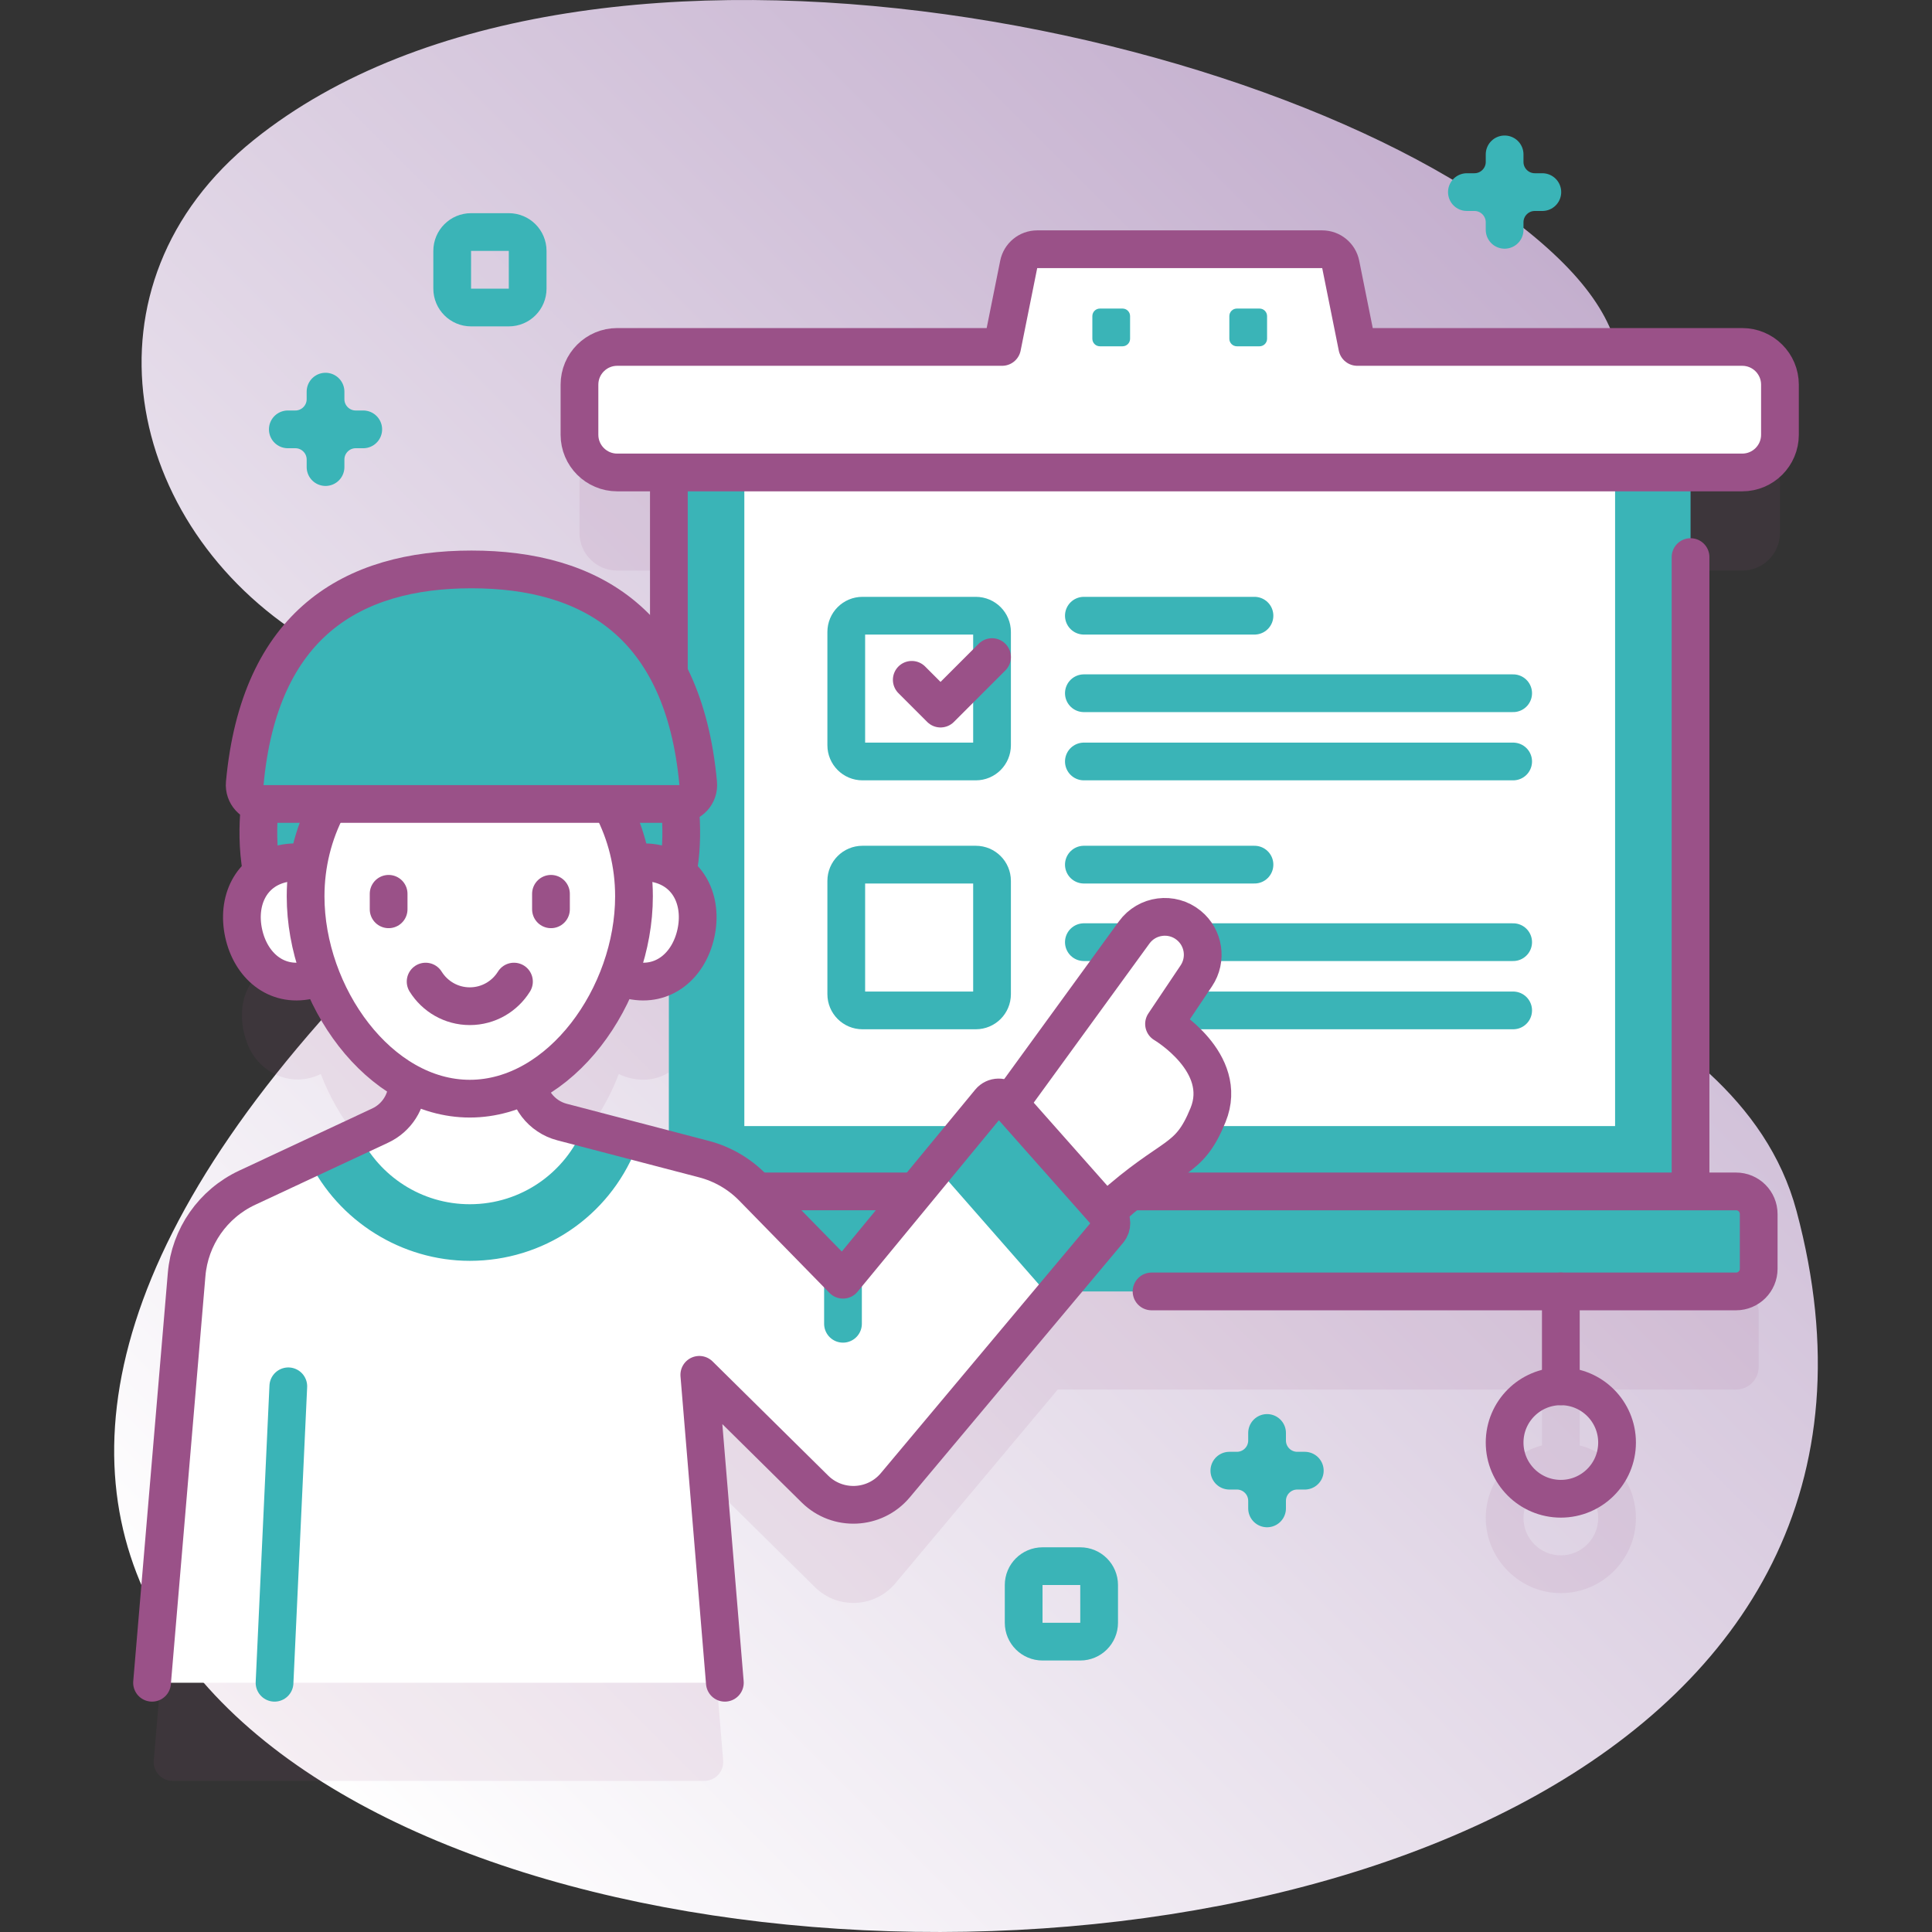
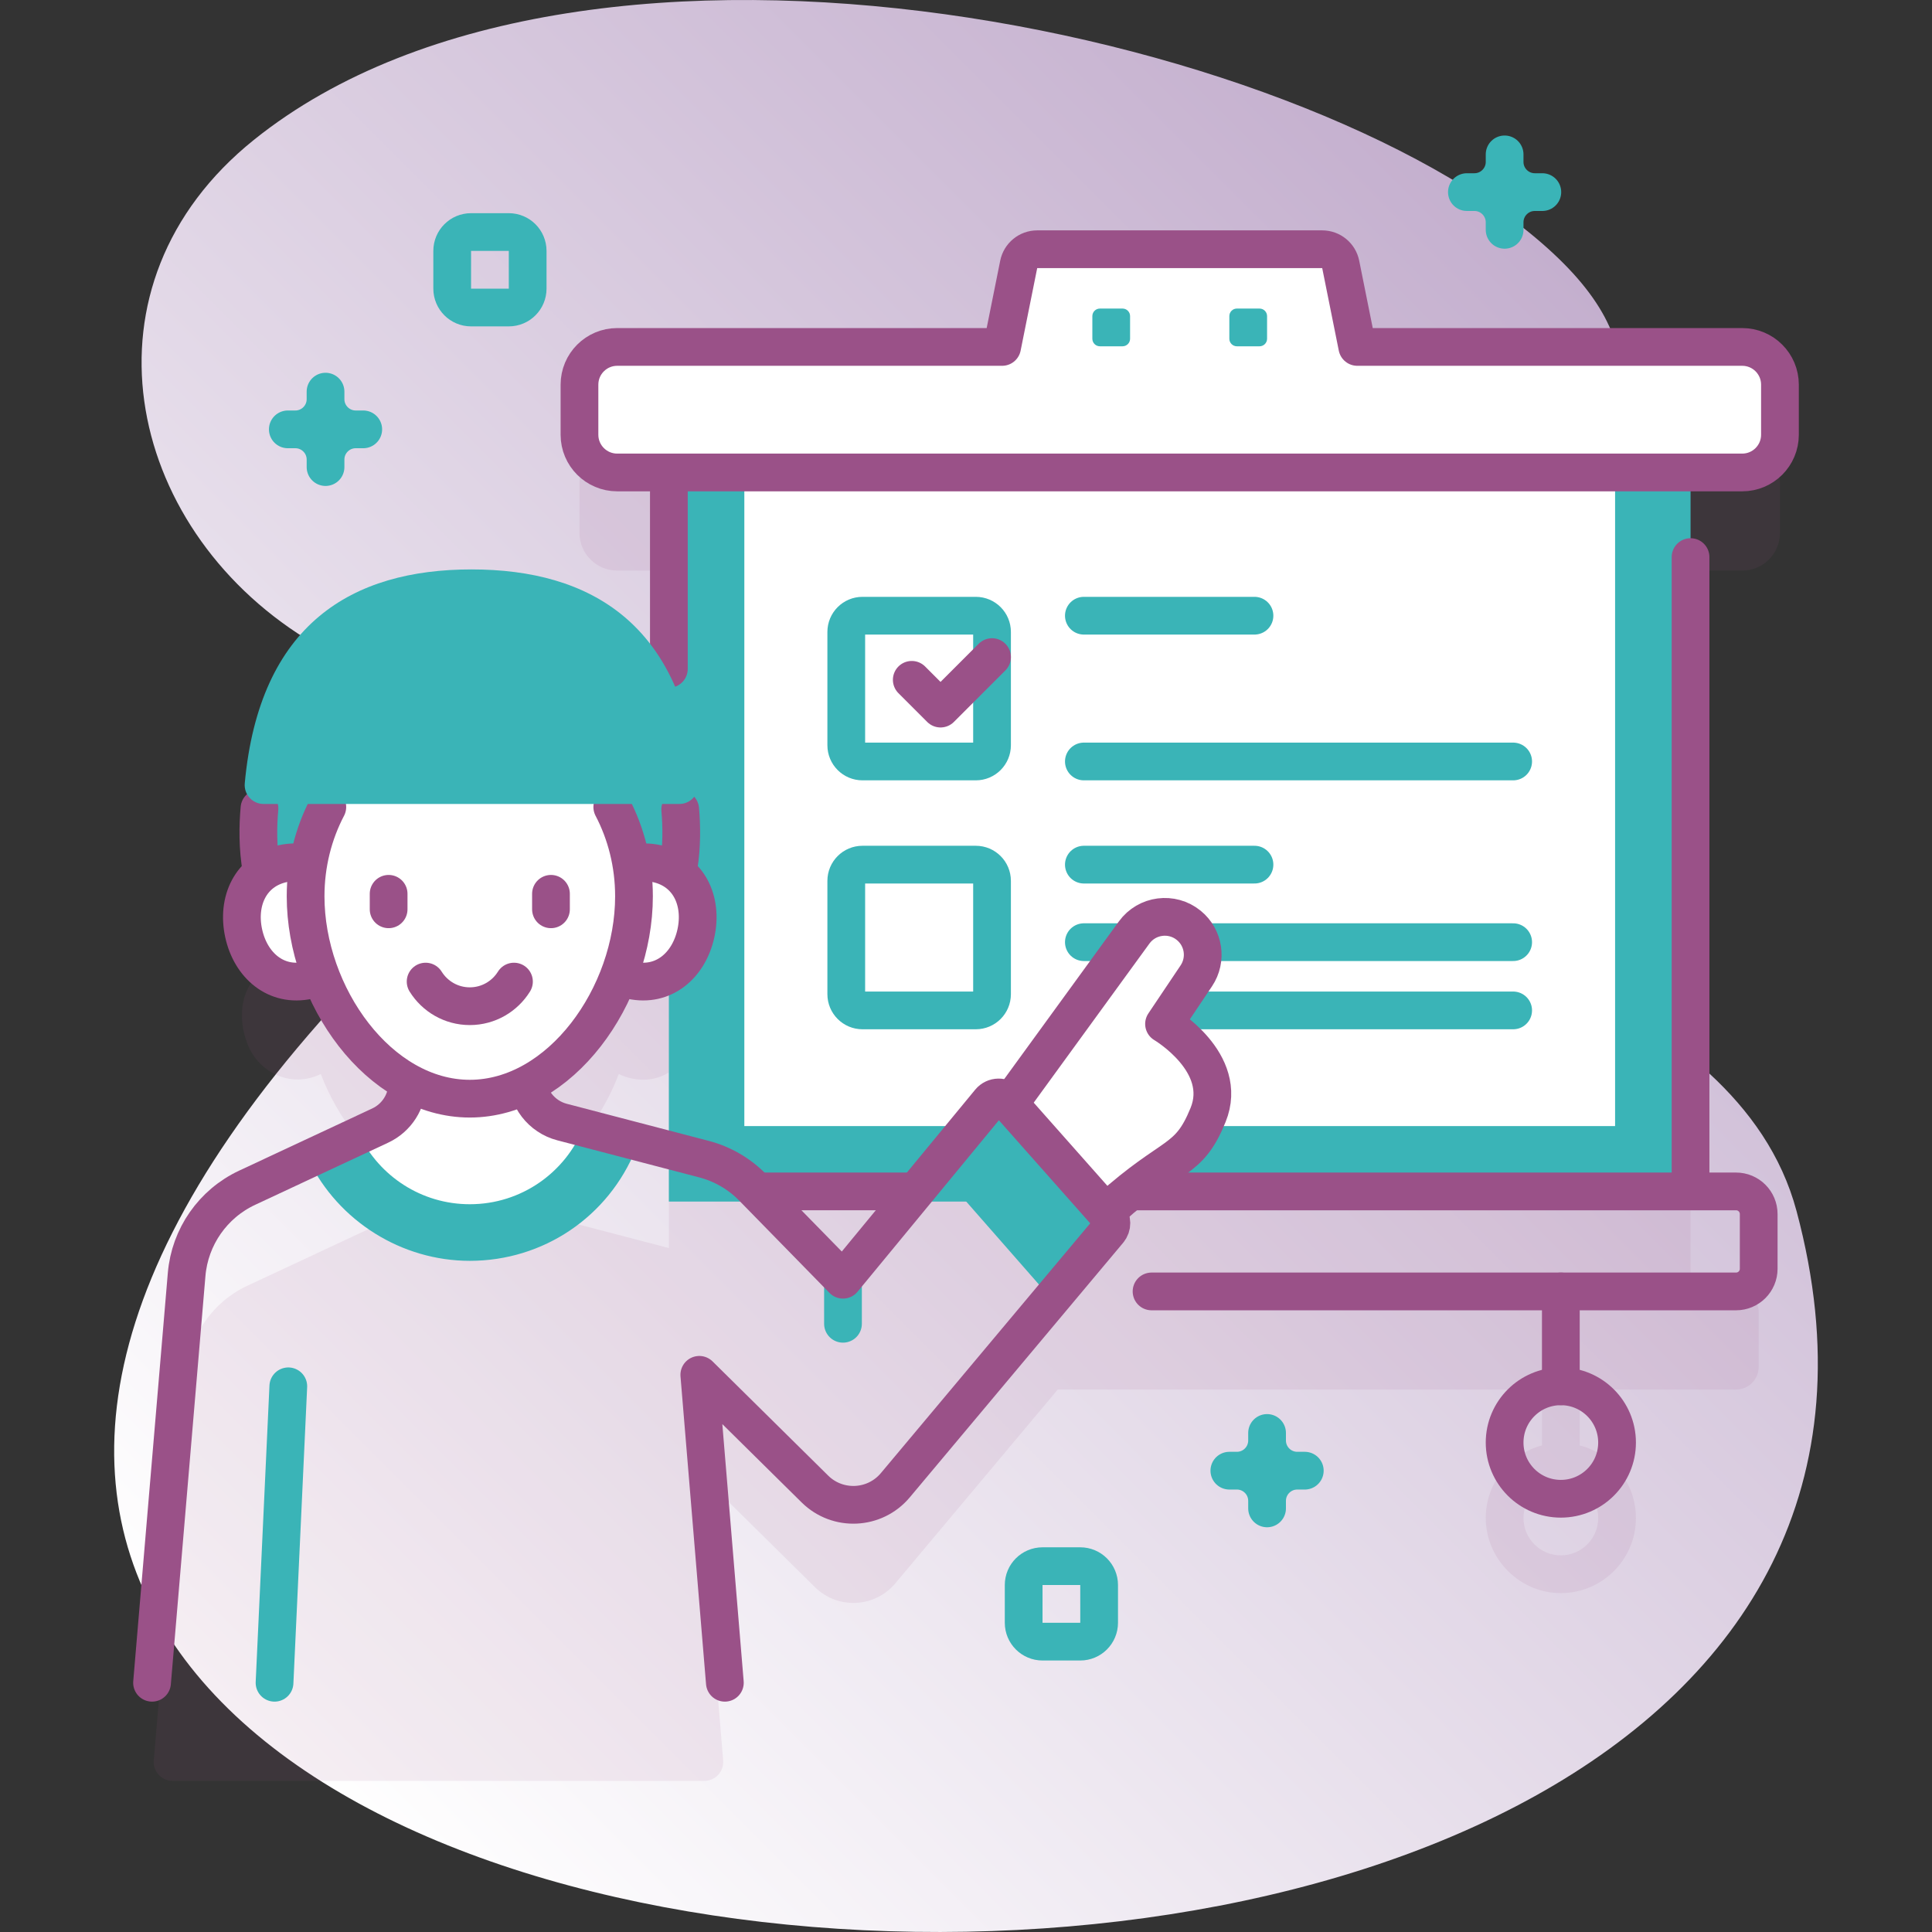
<svg xmlns="http://www.w3.org/2000/svg" id="Capa_1" x="0px" y="0px" viewBox="0 0 512 512" style="enable-background:new 0 0 512 512;" xml:space="preserve" width="300" height="300">
  <rect x="0" y="0" width="512" height="512" fill="#333333" stroke="none" />
  <g width="100%" height="100%" transform="matrix(1,0,0,1,0,0)">
    <g>
      <g>
        <linearGradient id="SVGID_1_" gradientUnits="userSpaceOnUse" x1="52.928" y1="445.289" x2="421.388" y2="76.829">
          <stop stop-opacity="1" stop-color="#ffffff" offset="0" />
          <stop stop-opacity="1" stop-color="#c4afce" offset="1" />
        </linearGradient>
        <path style="" d="M476.101,320.934c-15.93-59.462-104.684-70.074-111.848-101.281&#10;&#09;&#09;&#09;c-14.598-63.597,108.521-93.462,48.742-151.196C351.713,9.271,156.226-34.357,67.277,37.073&#10;&#09;&#09;&#09;c-47.71,38.313-34.349,102.276,13.832,132.214c28.798,17.894,56.152,48.592,27.322,76.681&#10;&#09;&#09;&#09;C-210.426,556.625,554.254,612.658,476.101,320.934z" fill="url(#SVGID_1_)" data-original-color="SVGID_1_" stroke="none" stroke-opacity="1" />
      </g>
      <g>
        <g>
          <path style="opacity: 0.1;" d="M461.706,117.941H359.697l-4.396-21.875c-0.469-2.335-2.52-4.015-4.902-4.015h-75.527&#10;&#09;&#09;&#09;&#09;c-2.382,0-4.433,1.68-4.902,4.015l-4.396,21.875H163.566c-5.523,0-10,4.477-10,10v13.267c0,5.523,4.477,10,10,10h13.69v53.269&#10;&#09;&#09;&#09;&#09;c-10.358-20.055-29.502-27.574-52.31-27.574c-31.607,0-56.186,14.428-60.082,56.669c-0.241,2.614,1.552,4.915,4.028,5.393&#10;&#09;&#09;&#09;&#09;c-0.538,4.932-0.762,11.619,0.556,18.396c-5.367,4.087-6.801,11.904-3.789,19.487c2.559,6.442,9.322,10.425,16.089,8.923&#10;&#09;&#09;&#09;&#09;c1.186-0.263,2.268-0.658,3.265-1.146c4.592,11.99,12.793,22.41,22.922,28.052v0.354c0,4.821-2.791,9.207-7.16,11.248&#10;&#09;&#09;&#09;&#09;l-35.269,16.478c-9.081,4.243-15.202,13.017-16.048,23.005l-8.704,102.766c-0.247,2.917,2.054,5.422,4.982,5.422h140.927&#10;&#09;&#09;&#09;&#09;c2.925,0,5.225-2.499,4.983-5.414l-6.324-76.191l30.64,30.265c6.029,5.956,15.859,5.493,21.303-1.002l43.048-51.365h128.325&#10;&#09;&#09;&#09;&#09;v14.808c-8.576,2.231-14.929,10.031-14.899,19.302c0.033,10.426,8.392,19.244,18.802,19.806&#10;&#09;&#09;&#09;&#09;c11.468,0.619,20.996-8.534,20.996-19.87c0-9.243-6.344-17.012-14.899-19.238v-14.808h41.436c3.314,0,6-2.686,6-6v-14.504&#10;&#09;&#09;&#09;&#09;c0-3.314-2.686-6-6-6h-12.058V151.208h13.69c5.523,0,10-4.477,10-10v-13.267C471.706,122.418,467.228,117.941,461.706,117.941z&#10;&#09;&#09;&#09;&#09; M177.256,330.749l-28.305-7.394c-4.811-1.257-8.338-5.235-9.114-10.022c10.694-5.463,19.377-16.236,24.154-28.709&#10;&#09;&#09;&#09;&#09;c1.012,0.495,2.112,0.895,3.32,1.158c3.753,0.818,7.153,0.156,9.945-1.565V330.749z M423.537,402.288&#10;&#09;&#09;&#09;&#09;c0,5.459-4.44,9.899-9.899,9.899s-9.899-4.44-9.899-9.899s4.44-9.899,9.899-9.899S423.537,396.829,423.537,402.288z" fill="#9a5188" fill-opacity="1" data-original-color="#0000c9ff" stroke="none" stroke-opacity="1" />
          <g>
            <g>
              <g>
                <g>
                  <rect x="177.256" y="118.21" style="" width="270.76" height="200.219" fill="#3ab4b7" fill-opacity="1" data-original-color="#6581fcff" stroke="none" stroke-opacity="1" />
                  <rect x="197.258" y="118.21" style="" width="230.756" height="180.215" fill="#ffffff" fill-opacity="1" data-original-color="#ffffffff" stroke="none" stroke-opacity="1" />
                  <g>
                    <g>
                      <path style="stroke-linecap: round; stroke-linejoin: round; stroke-miterlimit: 10;" d="&#10;&#09;&#09;&#09;&#09;&#09;&#09;&#09;&#09;&#09;&#09;M258.598,267.769H228.57c-2.376,0-4.302-1.926-4.302-4.302V233.44c0-2.376,1.926-4.302,4.302-4.302h30.028&#10;&#09;&#09;&#09;&#09;&#09;&#09;&#09;&#09;&#09;&#09;c2.376,0,4.302,1.926,4.302,4.302v30.028C262.9,265.843,260.974,267.769,258.598,267.769z" fill="none" fill-opacity="1" stroke="#3ab4b7" stroke-opacity="1" data-original-stroke-color="#6581fcff" stroke-width="10" data-original-stroke-width="10" />
                      <g>
                        <line style="stroke-linecap: round; stroke-linejoin: round; stroke-miterlimit: 10;" x1="332.45" y1="229.138" x2="287.236" y2="229.138" fill="none" fill-opacity="1" stroke="#3ab4b7" stroke-opacity="1" data-original-stroke-color="#6581fcff" stroke-width="10" data-original-stroke-width="10" />
                        <line style="stroke-linecap: round; stroke-linejoin: round; stroke-miterlimit: 10;" x1="401.003" y1="249.684" x2="287.237" y2="249.684" fill="none" fill-opacity="1" stroke="#3ab4b7" stroke-opacity="1" data-original-stroke-color="#6581fcff" stroke-width="10" data-original-stroke-width="10" />
                        <line style="stroke-linecap: round; stroke-linejoin: round; stroke-miterlimit: 10;" x1="401.003" y1="267.769" x2="287.237" y2="267.769" fill="none" fill-opacity="1" stroke="#3ab4b7" stroke-opacity="1" data-original-stroke-color="#6581fcff" stroke-width="10" data-original-stroke-width="10" />
                      </g>
                    </g>
                    <g>
                      <path style="stroke-linecap: round; stroke-linejoin: round; stroke-miterlimit: 10;" d="&#10;&#09;&#09;&#09;&#09;&#09;&#09;&#09;&#09;&#09;&#09;M258.598,201.799H228.57c-2.376,0-4.302-1.926-4.302-4.302v-30.028c0-2.376,1.926-4.302,4.302-4.302h30.028&#10;&#09;&#09;&#09;&#09;&#09;&#09;&#09;&#09;&#09;&#09;c2.376,0,4.302,1.926,4.302,4.302v30.028C262.9,199.873,260.974,201.799,258.598,201.799z" fill="none" fill-opacity="1" stroke="#3ab4b7" stroke-opacity="1" data-original-stroke-color="#6581fcff" stroke-width="10" data-original-stroke-width="10" />
                      <g>
                        <line style="stroke-linecap: round; stroke-linejoin: round; stroke-miterlimit: 10;" x1="332.45" y1="163.167" x2="287.236" y2="163.167" fill="none" fill-opacity="1" stroke="#3ab4b7" stroke-opacity="1" data-original-stroke-color="#6581fcff" stroke-width="10" data-original-stroke-width="10" />
-                         <line style="stroke-linecap: round; stroke-linejoin: round; stroke-miterlimit: 10;" x1="401.003" y1="183.713" x2="287.237" y2="183.713" fill="none" fill-opacity="1" stroke="#3ab4b7" stroke-opacity="1" data-original-stroke-color="#6581fcff" stroke-width="10" data-original-stroke-width="10" />
                        <line style="stroke-linecap: round; stroke-linejoin: round; stroke-miterlimit: 10;" x1="401.003" y1="201.799" x2="287.237" y2="201.799" fill="none" fill-opacity="1" stroke="#3ab4b7" stroke-opacity="1" data-original-stroke-color="#6581fcff" stroke-width="10" data-original-stroke-width="10" />
                      </g>
                    </g>
                    <polyline style="stroke-linecap: round; stroke-linejoin: round; stroke-miterlimit: 10;" points="&#10;&#09;&#09;&#09;&#09;&#09;&#09;&#09;&#09;&#09;241.628,180.161 249.252,187.785 262.9,174.137 &#09;&#09;&#09;&#09;&#09;&#09;&#09;&#09;" fill="none" fill-opacity="1" stroke="#9a5188" stroke-opacity="1" data-original-stroke-color="#0000c9ff" stroke-width="10" data-original-stroke-width="10" />
                  </g>
                </g>
                <g>
                  <line style="stroke-linecap: round; stroke-linejoin: round; stroke-miterlimit: 10;" x1="448.013" y1="313.321" x2="448.013" y2="147.631" fill="none" fill-opacity="1" stroke="#9a5188" stroke-opacity="1" data-original-stroke-color="#0000c9ff" stroke-width="10" data-original-stroke-width="10" />
                  <line style="stroke-linecap: round; stroke-linejoin: round; stroke-miterlimit: 10;" x1="177.258" y1="126.21" x2="177.258" y2="177.268" fill="none" fill-opacity="1" stroke="#9a5188" stroke-opacity="1" data-original-stroke-color="#0000c9ff" stroke-width="10" data-original-stroke-width="10" />
                </g>
                <g>
                  <g>
                    <path style="" d="M359.697,91.941l-4.396-21.875c-0.469-2.335-2.52-4.015-4.902-4.015h-75.527&#10;&#09;&#09;&#09;&#09;&#09;&#09;&#09;&#09;&#09;c-2.382,0-4.433,1.68-4.902,4.015l-4.396,21.875H163.566c-5.523,0-10,4.477-10,10v13.267c0,5.523,4.477,10,10,10h298.14&#10;&#09;&#09;&#09;&#09;&#09;&#09;&#09;&#09;&#09;c5.523,0,10-4.477,10-10v-13.267c0-5.523-4.477-10-10-10H359.697z" fill="#ffffff" fill-opacity="1" data-original-color="#ffffffff" stroke="none" stroke-opacity="1" />
                    <path style="stroke-linecap: round; stroke-linejoin: round; stroke-miterlimit: 10;" d="&#10;&#09;&#09;&#09;&#09;&#09;&#09;&#09;&#09;&#09;M359.697,91.941l-4.396-21.875c-0.469-2.335-2.52-4.015-4.902-4.015h-75.527c-2.382,0-4.433,1.68-4.902,4.015l-4.396,21.875&#10;&#09;&#09;&#09;&#09;&#09;&#09;&#09;&#09;&#09;H163.566c-5.523,0-10,4.477-10,10v13.267c0,5.523,4.477,10,10,10h298.14c5.523,0,10-4.477,10-10v-13.267&#10;&#09;&#09;&#09;&#09;&#09;&#09;&#09;&#09;&#09;c0-5.523-4.477-10-10-10H359.697z" fill="none" fill-opacity="1" stroke="#9a5188" stroke-opacity="1" data-original-stroke-color="#0000c9ff" stroke-width="10" data-original-stroke-width="10" />
                  </g>
                  <g>
                    <path style="" d="M297.484,91.772h-6c-1.105,0-2-0.895-2-2v-6c0-1.105,0.895-2,2-2h6c1.105,0,2,0.895,2,2v6&#10;&#09;&#09;&#09;&#09;&#09;&#09;&#09;&#09;&#09;C299.484,90.876,298.589,91.772,297.484,91.772z" fill="#3ab4b7" fill-opacity="1" data-original-color="#6581fcff" stroke="none" stroke-opacity="1" />
                    <path style="" d="M333.787,91.772h-6c-1.105,0-2-0.895-2-2v-6c0-1.105,0.895-2,2-2h6c1.105,0,2,0.895,2,2v6&#10;&#09;&#09;&#09;&#09;&#09;&#09;&#09;&#09;&#09;C335.787,90.876,334.891,91.772,333.787,91.772z" fill="#3ab4b7" fill-opacity="1" data-original-color="#6581fcff" stroke="none" stroke-opacity="1" />
                  </g>
                </g>
                <g>
-                   <path style="" d="M460.073,342.242H165.198c-3.314,0-6-2.686-6-6v-14.504c0-3.314,2.686-6,6-6h294.875&#10;&#09;&#09;&#09;&#09;&#09;&#09;&#09;&#09;c3.314,0,6,2.686,6,6v14.504C466.073,339.556,463.387,342.242,460.073,342.242z" fill="#3ab4b7" fill-opacity="1" data-original-color="#6581fcff" stroke="none" stroke-opacity="1" />
-                 </g>
+                   </g>
                <g>
                  <line style="stroke-linecap: round; stroke-linejoin: round; stroke-miterlimit: 10;" x1="241.584" y1="315.737" x2="201.224" y2="315.737" fill="none" fill-opacity="1" stroke="#9a5188" stroke-opacity="1" data-original-stroke-color="#0000c9ff" stroke-width="10" data-original-stroke-width="10" />
                  <path style="stroke-linecap: round; stroke-linejoin: round; stroke-miterlimit: 10;" d="&#10;&#09;&#09;&#09;&#09;&#09;&#09;&#09;&#09;M305.173,342.242h154.9c3.314,0,6-2.686,6-6v-14.504c0-3.314-2.686-6-6-6H300.632" fill="none" fill-opacity="1" stroke="#9a5188" stroke-opacity="1" data-original-stroke-color="#0000c9ff" stroke-width="10" data-original-stroke-width="10" />
                </g>
                <line style="stroke-linecap: round; stroke-linejoin: round; stroke-miterlimit: 10;" x1="413.638" y1="342.242" x2="413.638" y2="367.388" fill="none" fill-opacity="1" stroke="#9a5188" stroke-opacity="1" data-original-stroke-color="#0000c9ff" stroke-width="10" data-original-stroke-width="10" />
                <circle style="stroke-linecap: round; stroke-linejoin: round; stroke-miterlimit: 10;" cx="413.638" cy="382.288" r="14.899" fill="none" fill-opacity="1" stroke="#9a5188" stroke-opacity="1" data-original-stroke-color="#0000c9ff" stroke-width="10" data-original-stroke-width="10" />
              </g>
            </g>
            <g>
              <g>
                <g>
                  <path style="" d="M69.839,206.778c-1.329,6.555-5.002,30.819,10.073,44.067h24.162v-44.067H69.839z" fill="#3ab4b7" fill-opacity="1" data-original-color="#6581fcff" stroke="none" stroke-opacity="1" />
                  <path style="stroke-linecap: round; stroke-linejoin: round; stroke-miterlimit: 10;" d="&#10;&#09;&#09;&#09;&#09;&#09;&#09;&#09;&#09;M68.763,214.229c-0.419,4.578-0.518,10.407,0.536,16.349" fill="none" fill-opacity="1" stroke="#9a5188" stroke-opacity="1" data-original-stroke-color="#0000c9ff" stroke-width="10" data-original-stroke-width="10" />
                </g>
                <g>
                  <path style="" d="M179.163,206.778c1.329,6.555,5.002,30.819-10.073,44.067h-24.161v-44.067H179.163z" fill="#3ab4b7" fill-opacity="1" data-original-color="#6581fcff" stroke="none" stroke-opacity="1" />
                  <path style="stroke-linecap: round; stroke-linejoin: round; stroke-miterlimit: 10;" d="&#10;&#09;&#09;&#09;&#09;&#09;&#09;&#09;&#09;M180.264,214.495c0.378,4.3,0.465,9.66-0.407,15.169" fill="none" fill-opacity="1" stroke="#9a5188" stroke-opacity="1" data-original-stroke-color="#0000c9ff" stroke-width="10" data-original-stroke-width="10" />
                </g>
              </g>
              <g>
                <g>
                  <ellipse transform="matrix(0.213 -0.977 0.977 0.213 -104.389 359.065)" style="" cx="170.679" cy="244.327" rx="15.818" ry="14.069" fill="#ffffff" fill-opacity="1" data-original-color="#ffffffff" stroke="none" stroke-opacity="1" />
                  <path style="stroke-linecap: round; stroke-linejoin: round; stroke-miterlimit: 10;" d="&#10;&#09;&#09;&#09;&#09;&#09;&#09;&#09;&#09;M168.033,228.834c1.859-0.414,3.88-0.427,6.014,0.038c8.535,1.86,12.239,9.915,10.379,18.451&#10;&#09;&#09;&#09;&#09;&#09;&#09;&#09;&#09;c-1.86,8.535-8.579,14.319-17.115,12.459c-0.951-0.207-1.842-0.491-2.672-0.844" fill="none" fill-opacity="1" stroke="#9a5188" stroke-opacity="1" data-original-stroke-color="#0000c9ff" stroke-width="10" data-original-stroke-width="10" />
                </g>
                <g>
                  <ellipse transform="matrix(0.977 -0.213 0.213 0.977 -50.23 22.282)" style="" cx="78.324" cy="244.327" rx="14.069" ry="15.818" fill="#ffffff" fill-opacity="1" data-original-color="#ffffffff" stroke="none" stroke-opacity="1" />
                  <path style="stroke-linecap: round; stroke-linejoin: round; stroke-miterlimit: 10;" d="&#10;&#09;&#09;&#09;&#09;&#09;&#09;&#09;&#09;M80.969,228.834c-1.859-0.414-3.88-0.427-6.014,0.038c-8.535,1.86-12.239,9.915-10.379,18.451s8.579,14.319,17.115,12.459&#10;&#09;&#09;&#09;&#09;&#09;&#09;&#09;&#09;c0.934-0.204,1.81-0.481,2.628-0.826" fill="none" fill-opacity="1" stroke="#9a5188" stroke-opacity="1" data-original-stroke-color="#0000c9ff" stroke-width="10" data-original-stroke-width="10" />
                </g>
              </g>
              <g>
                <g>
                  <g>
                    <path style="" d="M264.181,297.139l36.388-50.029c3.391-4.662,10.002-5.519,14.469-1.875l0,0&#10;&#09;&#09;&#09;&#09;&#09;&#09;&#09;&#09;&#09;c4.016,3.277,4.879,9.072,1.992,13.376l-8.549,12.743c0,0,17.349,10.197,11.667,24.132s-9.876,9.046-30.841,29.353&#10;&#09;&#09;&#09;&#09;&#09;&#09;&#09;&#09;&#09;L264.181,297.139z" fill="#ffffff" fill-opacity="1" data-original-color="#ffffffff" stroke="none" stroke-opacity="1" />
                    <path style="stroke-linecap: round; stroke-linejoin: round; stroke-miterlimit: 10;" d="&#10;&#09;&#09;&#09;&#09;&#09;&#09;&#09;&#09;&#09;M268.339,291.423l32.23-44.313c3.391-4.662,10.002-5.519,14.469-1.875l0,0c4.016,3.277,4.879,9.072,1.992,13.376&#10;&#09;&#09;&#09;&#09;&#09;&#09;&#09;&#09;&#09;l-8.549,12.743c0,0,17.349,10.197,11.667,24.132c-5.216,12.794-9.179,9.72-26.02,24.849" fill="none" fill-opacity="1" stroke="#9a5188" stroke-opacity="1" data-original-stroke-color="#0000c9ff" stroke-width="10" data-original-stroke-width="10" />
                  </g>
-                   <path style="" d="M262.295,291.954L223.4,339.142l-23.916-24.453c-3.552-3.632-8.026-6.229-12.941-7.513&#10;&#09;&#09;&#09;&#09;&#09;&#09;&#09;&#09;l-37.592-9.82c-5.465-1.427-9.277-6.364-9.277-12.011v-11.569h-31.74v13.254c0,4.821-2.791,9.207-7.16,11.248l-35.269,16.478&#10;&#09;&#09;&#09;&#09;&#09;&#09;&#09;&#09;c-9.081,4.243-15.202,13.017-16.048,23.005l-9.163,108.188h151.801l-6.773-81.605l30.64,30.265&#10;&#09;&#09;&#09;&#09;&#09;&#09;&#09;&#09;c6.029,5.956,15.859,5.493,21.302-1.002l56.552-67.478c0.975-1.164,0.952-2.866-0.055-4.002l-26.806-30.256&#10;&#09;&#09;&#09;&#09;&#09;&#09;&#09;&#09;C265.706,290.461,263.493,290.501,262.295,291.954z" fill="#ffffff" fill-opacity="1" data-original-color="#ffffffff" stroke="none" stroke-opacity="1" />
                  <line style="stroke-linecap: round; stroke-linejoin: round; stroke-miterlimit: 10;" x1="223.4" y1="339.142" x2="223.4" y2="350.815" fill="none" fill-opacity="1" stroke="#3ab4b7" stroke-opacity="1" data-original-stroke-color="#6581fcff" stroke-width="10" data-original-stroke-width="10" />
                  <path style="" d="M169.255,302.654l-0.73,1.8c-7.28,18.03-24.56,29.68-44.02,29.68&#10;&#09;&#09;&#09;&#09;&#09;&#09;&#09;&#09;c-18.05,0-34.82-10.49-42.72-26.73l-0.1-0.21l19.09-8.92c4.37-2.04,7.16-6.42,7.16-11.24v-13.26h31.74v11.57&#10;&#09;&#09;&#09;&#09;&#09;&#09;&#09;&#09;c0,5.65,3.81,10.58,9.28,12.01L169.255,302.654z" fill="#3ab4b7" fill-opacity="1" data-original-color="#6581fcff" stroke="none" stroke-opacity="1" />
                  <path style="" d="M154.615,298.834c-4.81,11.91-16.48,20.3-30.11,20.3c-12.85,0-23.96-7.46-29.23-18.29&#10;&#09;&#09;&#09;&#09;&#09;&#09;&#09;&#09;l5.5-2.57c4.37-2.04,7.16-6.42,7.16-11.24v-13.26h31.74v11.57c0,5.65,3.81,10.58,9.28,12.01L154.615,298.834z" fill="#ffffff" fill-opacity="1" data-original-color="#ffffffff" stroke="none" stroke-opacity="1" />
                  <g>
                    <path style="" d="M293.761,322.127l-26.806-30.256c-1.249-1.41-3.462-1.37-4.66,0.083l-14.266,17.308&#10;&#09;&#09;&#09;&#09;&#09;&#09;&#09;&#09;&#09;l30.636,34.946l15.151-18.078C294.791,324.965,294.768,323.263,293.761,322.127z" fill="#3ab4b7" fill-opacity="1" data-original-color="#6581fcff" stroke="none" stroke-opacity="1" />
                    <g>
                      <path style="stroke-linecap: round; stroke-linejoin: round; stroke-miterlimit: 10;" d="&#10;&#09;&#09;&#09;&#09;&#09;&#09;&#09;&#09;&#09;&#09;M107.934,287.03c0,4.821-2.791,9.207-7.16,11.248l-35.269,16.478c-9.081,4.243-15.202,13.017-16.048,23.005l-9.163,108.188&#10;&#09;&#09;&#09;&#09;&#09;&#09;&#09;&#09;&#09;&#09;" fill="none" fill-opacity="1" stroke="#9a5188" stroke-opacity="1" data-original-stroke-color="#0000c9ff" stroke-width="10" data-original-stroke-width="10" />
                      <path style="stroke-linecap: round; stroke-linejoin: round; stroke-miterlimit: 10;" d="&#10;&#09;&#09;&#09;&#09;&#09;&#09;&#09;&#09;&#09;&#09;M192.095,445.948l-6.773-81.605l30.64,30.265c6.029,5.956,15.859,5.493,21.303-1.002l56.552-67.478&#10;&#09;&#09;&#09;&#09;&#09;&#09;&#09;&#09;&#09;&#09;c0.975-1.164,0.952-2.866-0.055-4.002l-26.806-30.256c-1.249-1.41-3.462-1.37-4.66,0.083L223.4,339.142l-23.916-24.453&#10;&#09;&#09;&#09;&#09;&#09;&#09;&#09;&#09;&#09;&#09;c-3.552-3.632-8.026-6.229-12.941-7.513l-37.592-9.82c-5.465-1.427-9.277-6.364-9.277-12.012" fill="none" fill-opacity="1" stroke="#9a5188" stroke-opacity="1" data-original-stroke-color="#0000c9ff" stroke-width="10" data-original-stroke-width="10" />
                    </g>
                  </g>
                  <g>
                    <line style="stroke-linecap: round; stroke-linejoin: round; stroke-miterlimit: 10;" x1="76.404" y1="367.388" x2="72.756" y2="445.948" fill="none" fill-opacity="1" stroke="#3ab4b7" stroke-opacity="1" data-original-stroke-color="#6581fcff" stroke-width="10" data-original-stroke-width="10" />
                  </g>
                </g>
                <g>
                  <path style="" d="M168.015,237.531c0,26.304-19.482,53.627-43.514,53.627s-43.514-27.324-43.514-53.627&#10;&#09;&#09;&#09;&#09;&#09;&#09;&#09;&#09;s19.482-47.627,43.514-47.627S168.015,211.227,168.015,237.531z" fill="#ffffff" fill-opacity="1" data-original-color="#ffffffff" stroke="none" stroke-opacity="1" />
                  <g>
                    <path style="stroke-linecap: round; stroke-linejoin: round; stroke-miterlimit: 10;" d="&#10;&#09;&#09;&#09;&#09;&#09;&#09;&#09;&#09;&#09;M112.795,260.131c2.435,3.911,6.76,6.523,11.706,6.523s9.271-2.612,11.706-6.523" fill="none" fill-opacity="1" stroke="#9a5188" stroke-opacity="1" data-original-stroke-color="#0000c9ff" stroke-width="10" data-original-stroke-width="10" />
                    <g>
                      <line style="stroke-linecap: round; stroke-linejoin: round; stroke-miterlimit: 10;" x1="102.99" y1="236.868" x2="102.99" y2="240.974" fill="none" fill-opacity="1" stroke="#9a5188" stroke-opacity="1" data-original-stroke-color="#0000c9ff" stroke-width="10" data-original-stroke-width="10" />
                      <line style="stroke-linecap: round; stroke-linejoin: round; stroke-miterlimit: 10;" x1="146.013" y1="236.868" x2="146.013" y2="240.974" fill="none" fill-opacity="1" stroke="#9a5188" stroke-opacity="1" data-original-stroke-color="#0000c9ff" stroke-width="10" data-original-stroke-width="10" />
                    </g>
                  </g>
                  <path style="stroke-linecap: round; stroke-linejoin: round; stroke-miterlimit: 10;" d="&#10;&#09;&#09;&#09;&#09;&#09;&#09;&#09;&#09;M86.743,213.869c-3.655,6.973-5.756,15.046-5.756,23.662c0,26.304,19.482,53.627,43.514,53.627&#10;&#09;&#09;&#09;&#09;&#09;&#09;&#09;&#09;c24.032,0,43.514-27.324,43.514-53.627c0-8.615-2.101-16.689-5.756-23.662" fill="none" fill-opacity="1" stroke="#9a5188" stroke-opacity="1" data-original-stroke-color="#0000c9ff" stroke-width="10" data-original-stroke-width="10" />
                </g>
              </g>
              <g>
                <path style="" d="M180.047,213.06c2.952,0,5.252-2.549,4.981-5.489c-3.896-42.241-28.475-56.669-60.082-56.669&#10;&#09;&#09;&#09;&#09;&#09;&#09;&#09;s-56.186,14.428-60.082,56.669c-0.271,2.94,2.028,5.489,4.981,5.489H180.047z" fill="#3ab4b7" fill-opacity="1" data-original-color="#6581fcff" stroke="none" stroke-opacity="1" />
-                 <path style="stroke-linecap: round; stroke-linejoin: round; stroke-miterlimit: 10;" d="&#10;&#09;&#09;&#09;&#09;&#09;&#09;&#09;M180.047,213.06c2.952,0,5.252-2.549,4.981-5.489c-3.896-42.241-28.475-56.669-60.082-56.669s-56.186,14.428-60.082,56.669&#10;&#09;&#09;&#09;&#09;&#09;&#09;&#09;c-0.271,2.94,2.028,5.489,4.981,5.489H180.047z" fill="none" fill-opacity="1" stroke="#9a5188" stroke-opacity="1" data-original-stroke-color="#0000c9ff" stroke-width="10" data-original-stroke-width="10" />
              </g>
            </g>
          </g>
        </g>
        <path style="stroke-linecap: round; stroke-linejoin: round; stroke-miterlimit: 10;" d="&#10;&#09;&#09;&#09;M286.281,435.051h-10c-2.761,0-5-2.239-5-5v-10c0-2.761,2.239-5,5-5h10c2.761,0,5,2.239,5,5v10&#10;&#09;&#09;&#09;C291.281,432.812,289.042,435.051,286.281,435.051z" fill="none" fill-opacity="1" stroke="#3ab4b7" stroke-opacity="1" data-original-stroke-color="#6581fcff" stroke-width="10" data-original-stroke-width="10" />
        <path style="stroke-linecap: round; stroke-linejoin: round; stroke-miterlimit: 10;" d="&#10;&#09;&#09;&#09;M134.837,81.494h-10c-2.761,0-5-2.239-5-5v-10c0-2.761,2.239-5,5-5h10c2.761,0,5,2.239,5,5v10&#10;&#09;&#09;&#09;C139.837,79.256,137.599,81.494,134.837,81.494z" fill="none" fill-opacity="1" stroke="#3ab4b7" stroke-opacity="1" data-original-stroke-color="#6581fcff" stroke-width="10" data-original-stroke-width="10" />
        <g>
          <g>
            <path style="stroke-linecap: round; stroke-linejoin: round; stroke-miterlimit: 10;" d="&#10;&#09;&#09;&#09;&#09;&#09;M325.791,389.744h1.996c4.418,0,8-3.582,8-8v-1.996v1.996c0,4.418,3.582,8,8,8h1.996h-1.996c-4.418,0-8,3.582-8,8v1.996v-1.996&#10;&#09;&#09;&#09;&#09;&#09;c0-4.418-3.582-8-8-8H325.791z" fill="none" fill-opacity="1" stroke="#3ab4b7" stroke-opacity="1" data-original-stroke-color="#6581fcff" stroke-width="10" data-original-stroke-width="10" />
          </g>
        </g>
        <g>
          <g>
            <path style="stroke-linecap: round; stroke-linejoin: round; stroke-miterlimit: 10;" d="&#10;&#09;&#09;&#09;&#09;&#09;M388.742,50.91h1.996c4.418,0,8-3.582,8-8v-1.996v1.996c0,4.418,3.582,8,8,8h1.996h-1.996c-4.418,0-8,3.582-8,8v1.996V58.91&#10;&#09;&#09;&#09;&#09;&#09;c0-4.418-3.582-8-8-8H388.742z" fill="none" fill-opacity="1" stroke="#3ab4b7" stroke-opacity="1" data-original-stroke-color="#6581fcff" stroke-width="10" data-original-stroke-width="10" />
          </g>
        </g>
        <g>
          <g>
            <path style="stroke-linecap: round; stroke-linejoin: round; stroke-miterlimit: 10;" d="&#10;&#09;&#09;&#09;&#09;&#09;M76.274,113.785h1.996c4.418,0,8-3.582,8-8v-1.996v1.996c0,4.418,3.582,8,8,8h1.996H94.27c-4.418,0-8,3.582-8,8v1.996v-1.996&#10;&#09;&#09;&#09;&#09;&#09;c0-4.418-3.582-8-8-8H76.274z" fill="none" fill-opacity="1" stroke="#3ab4b7" stroke-opacity="1" data-original-stroke-color="#6581fcff" stroke-width="10" data-original-stroke-width="10" />
          </g>
        </g>
      </g>
    </g>
    <g />
    <g />
    <g />
    <g />
    <g />
    <g />
    <g />
    <g />
    <g />
    <g />
    <g />
    <g />
    <g />
    <g />
    <g />
  </g>
</svg>